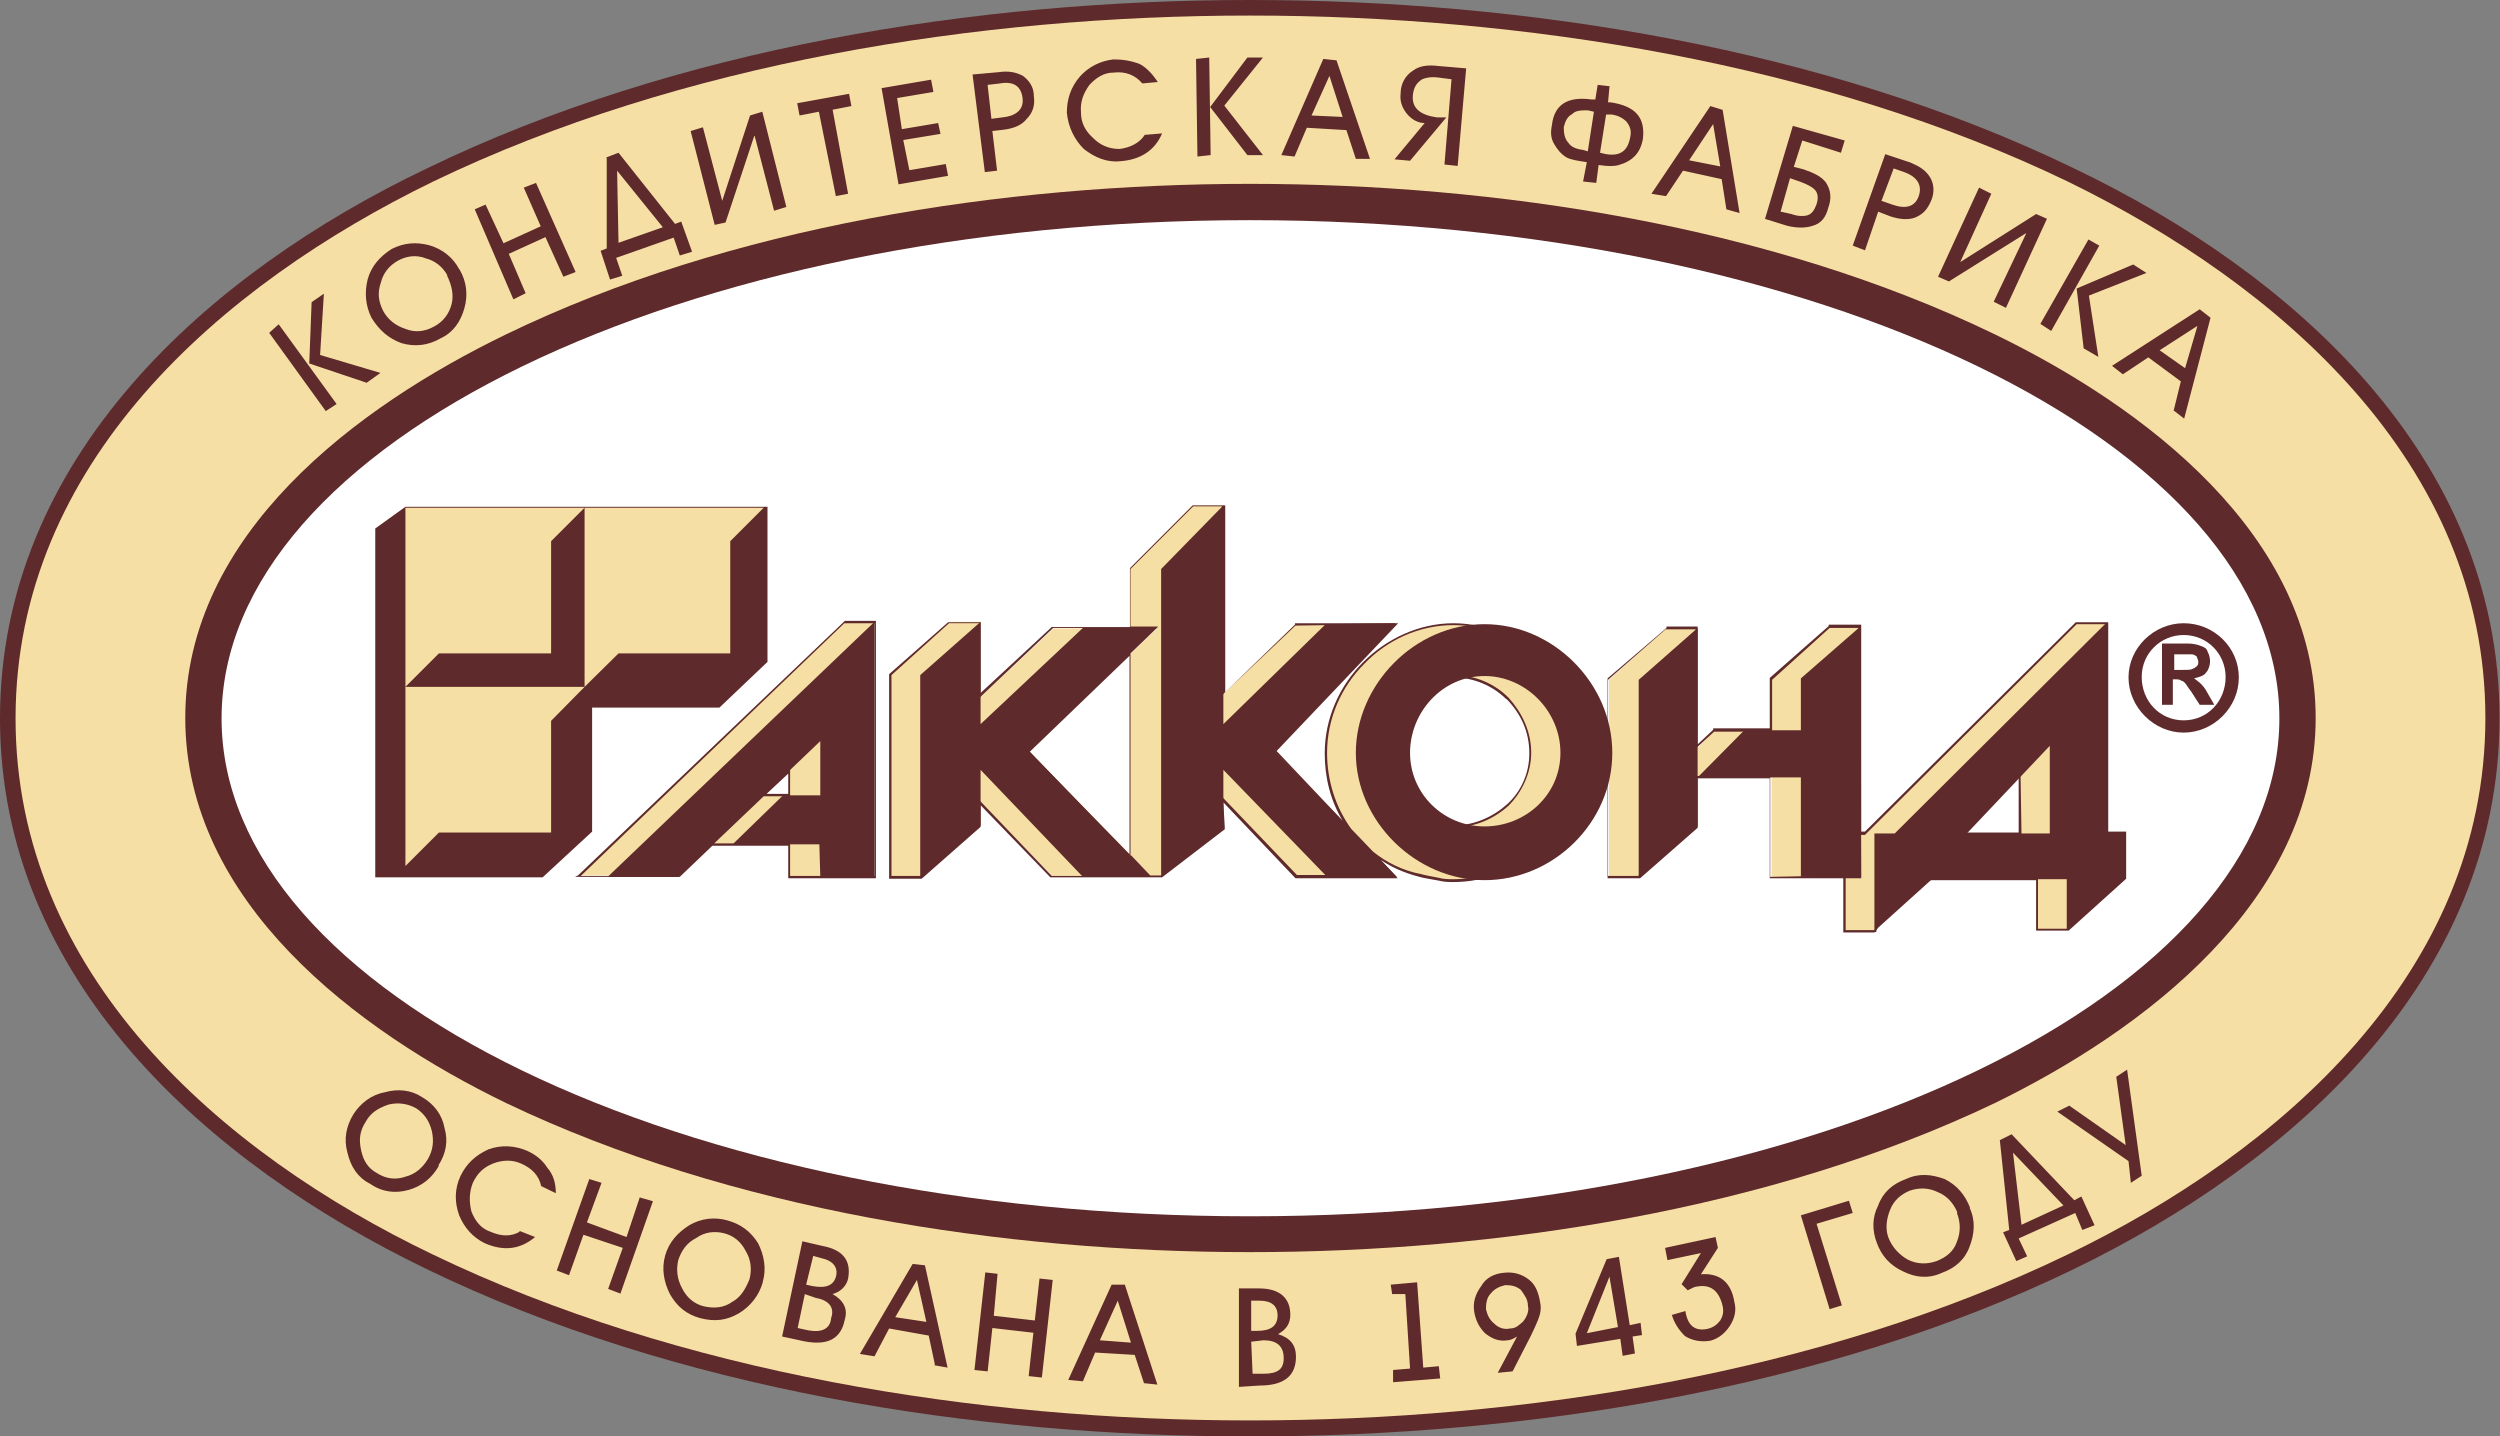
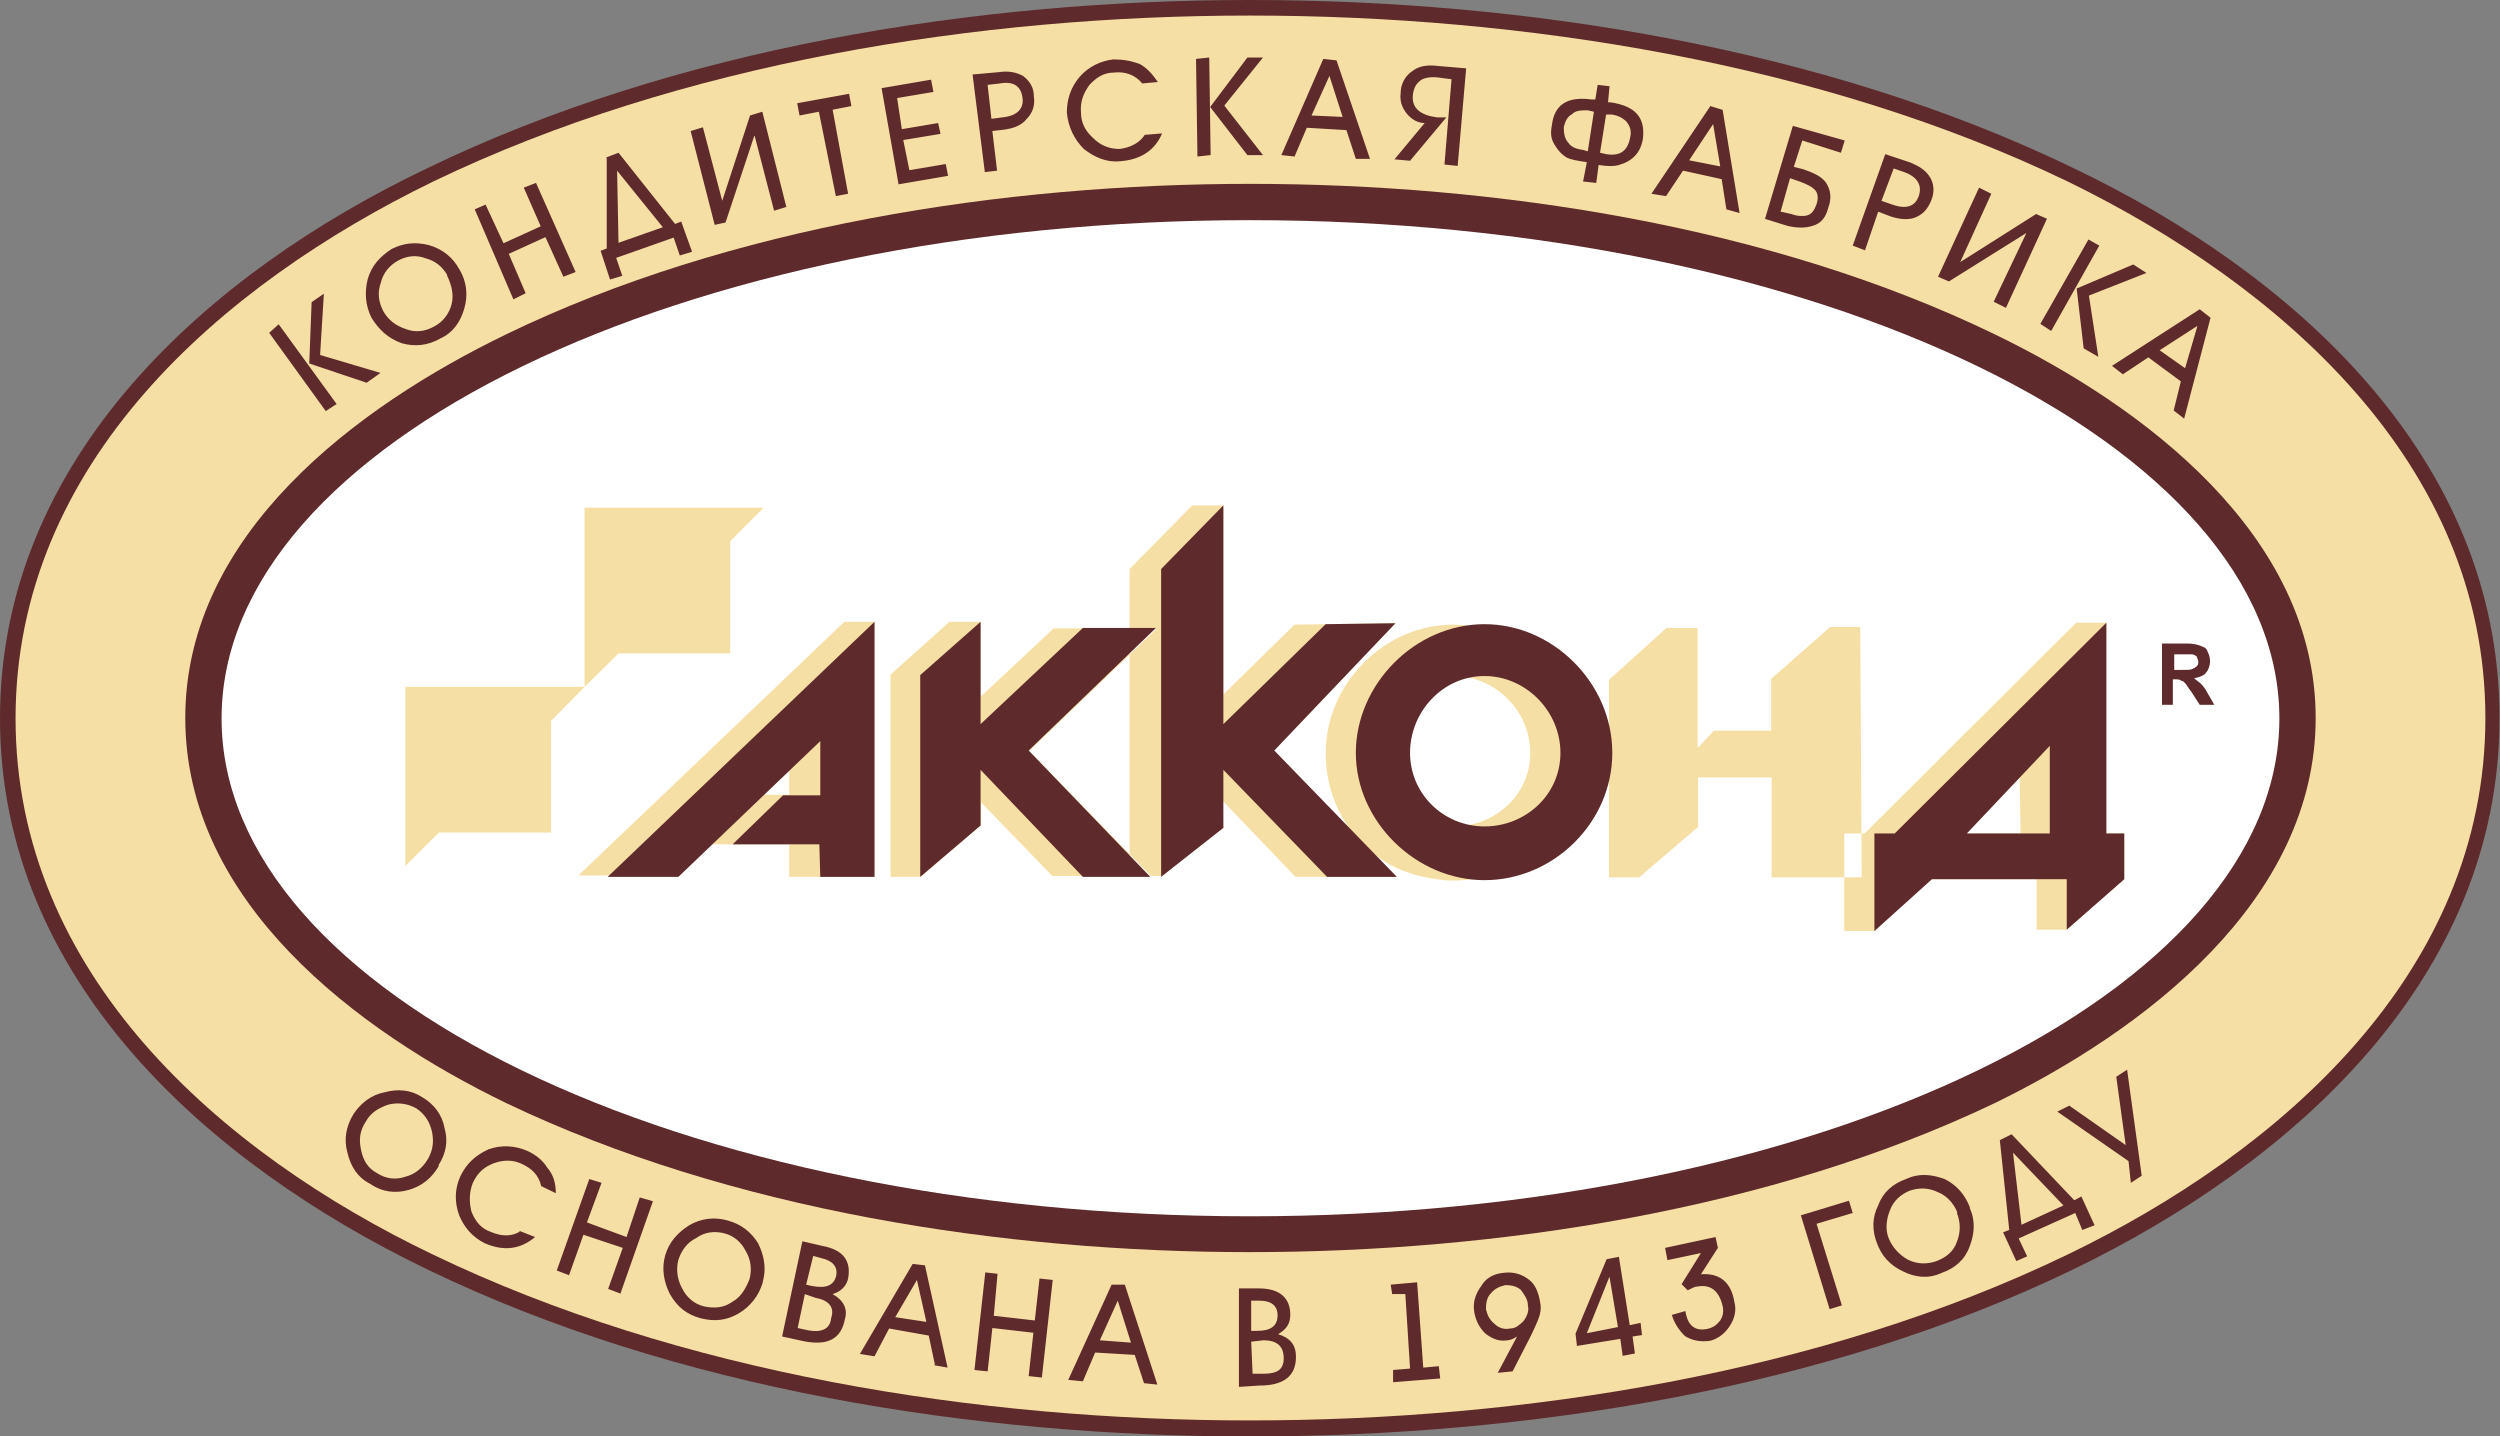
<svg xmlns="http://www.w3.org/2000/svg" id="Layer_2" data-name="Layer 2" viewBox="0 0 53.03 30.47">
  <rect x="0" y="0" width="53.03" height="30.47" fill="#808080" stroke="none" />
  <defs>
    <style> .cls-1 { fill: #fff; } .cls-1, .cls-2, .cls-3 { fill-rule: evenodd; } .cls-2 { fill: #f6dfa4; } .cls-3, .cls-4 { fill: #5e2a2b; } </style>
  </defs>
  <g id="Layer_1-2" data-name="Layer 1">
    <g>
      <path class="cls-3" d="M26.51,0c5.84,0,12.22,1.02,17.48,3.57,4.64,2.22,9.03,6.12,9.03,11.66s-4.39,9.44-9.03,11.69c-5.26,2.55-11.64,3.55-17.48,3.55s-12.2-1-17.46-3.55C4.41,24.68,0,20.77,0,15.24S4.41,5.79,9.06,3.57C14.32,1.02,20.7,0,26.51,0h0Z" />
      <path class="cls-2" d="M26.51.33c5.77,0,12.12,1,17.35,3.52,4.49,2.19,8.86,5.97,8.86,11.38s-4.36,9.21-8.86,11.38c-5.23,2.53-11.59,3.52-17.35,3.52s-12.1-1-17.33-3.52C4.67,24.45.33,20.65.33,15.24S4.67,6.05,9.19,3.85C14.42,1.33,20.77.33,26.51.33h0Z" />
      <path class="cls-3" d="M26.51,3.9c5.23,0,11.05.89,15.8,3.19,3.16,1.53,6.81,4.26,6.81,8.14s-3.65,6.63-6.81,8.17c-4.75,2.27-10.57,3.16-15.8,3.16s-11.02-.89-15.77-3.16c-3.16-1.53-6.81-4.26-6.81-8.17s3.65-6.61,6.81-8.14c4.75-2.3,10.56-3.19,15.77-3.19h0Z" />
      <path class="cls-1" d="M26.51,4.67c12.07,0,21.84,4.75,21.84,10.57s-9.77,10.56-21.84,10.56S4.7,21.08,4.7,15.24,14.47,4.67,26.51,4.67h0Z" />
-       <path class="cls-3" d="M46.32,13.22c.64,0,1.17.51,1.17,1.15s-.54,1.17-1.17,1.17-1.17-.54-1.17-1.17.54-1.15,1.17-1.15h0ZM46.32,13.47c.51,0,.89.41.89.89,0,.51-.38.92-.89.92s-.89-.41-.89-.92.41-.89.89-.89h0Z" />
      <path class="cls-3" d="M45.86,14.95v-1.3h.54c.13,0,.23.03.28.05.08.03.13.05.15.13.03.05.05.13.05.2s-.03.18-.08.23c-.05.08-.15.1-.26.13.05.03.1.08.13.1.05.05.1.1.15.2l.15.26h-.31l-.18-.28c-.08-.1-.1-.15-.13-.18-.03-.03-.05-.05-.08-.05-.03-.03-.08-.03-.13-.03h-.05v.54h-.26ZM46.11,14.21h.18c.13,0,.2,0,.23-.03.03,0,.05-.03.08-.05.03-.03.03-.05.03-.1,0-.03-.03-.08-.03-.1-.03-.03-.08-.05-.1-.05h-.38v.33Z" />
      <path class="cls-2" d="M39.12,19.75h.64l.56-1.1h2.88v1.07h.64l1.22-1.07v-.97h-.38v-4.47h-.64l-4.49,4.47h-.43v2.07ZM36.01,15.85v-2.53h-.66l-1.22,1.1v4.19h.64l1.25-1.07v-1.05h1.56v2.12h1.91l-.03-5.31h-.64l-1.25,1.1v1.1h-1.22l-.33.36ZM17.91,13.19l-5.64,5.38h2.12l2.35-2.22v.51h-.77l-1.07,1.05h1.84v.69h1.81v-5.41h-.64ZM20.8,14.75v-1.56h-.66l-1.25,1.12v4.29h.64l1.28-1.1v-.48l1.51,1.56h2.09l-2.58-2.65,2.71-2.6h-2.19l-1.53,1.43ZM29.6,18.6l-2.58-2.68,2.58-2.7-2.14.03-1.51,1.48v-4.01h-.66l-1.33,1.35v6.51h.66l1.33-1.02-.03-.59,1.56,1.63h2.12ZM30.11,18.58c-1.17-.28-1.99-1.35-1.99-2.6,0-1.48,1.25-2.73,2.7-2.73s2.73,1.25,2.73,2.73-1.28,2.7-2.73,2.7c-.2,0-.51-.05-.71-.1h0ZM30.83,14.34c.89,0,1.63.74,1.63,1.63s-.74,1.56-1.63,1.56-1.56-.69-1.56-1.56.66-1.63,1.56-1.63h0ZM41.09,17.68l1.74-1.86.03,1.86h-1.76Z" />
-       <path class="cls-4" d="M39.15,19.73h.61l.56-1.07v-.03h2.91v1.07h.61l1.2-1.07v-.92h-.38v-4.47h-.61l-4.49,4.47h-.08v.92h-.33v1.1ZM39.76,19.78h-.66v-1.15h-1.56v-2.12h-1.53v1.02h0v.03l-1.22,1.07h-.69v-4.24h0l1.25-1.07v-.03h.66v2.5l.33-.31v-.03h1.2v-1.07h0l1.25-1.1v-.03h.69v4.39h.08l4.47-4.44h.69v4.44h.38v1h0l-1.22,1.1h-.69v-1.07h-2.83l-.56,1.07v.03h-.03ZM39.45,17.71h-.31v.87h.31v-.87ZM39.12,17.66h.33l-.03-4.34h-.61l-1.22,1.1v1.1h-1.23l-.36.33-.03.05v-2.55h-.64l-1.22,1.07v4.16h.64l1.22-1.07v-1.05h1.58v2.14l1.53-.03v-.92h.03ZM17.91,13.22l-5.59,5.36h2.07l.66-.64h-.23l.05-.05,1.07-1.05h.23l.54-.51.05-.05v.61h-.56l-1.05,1h1.61v.69h1.79v-5.36h-.64ZM12.25,18.58l5.64-5.38.03-.03h.66v5.46h-1.86v-.69h-1.61l-.69.66h-2.22l.05-.03ZM15.08,17.89l1.07-1h-.18l-1.02,1h.13ZM16.72,16.41l-.46.43h.46v-.43ZM20.77,14.75v-1.53h-.64l-1.22,1.1v4.26h.61l1.25-1.07v-.54l.03.03,1.51,1.58h1.66v-.41l-2.17-2.22v-.03h0l2.17-2.09v-.51h-1.63l-1.53,1.45-.03.03v-.05ZM20.8,13.19v1.51l1.51-1.4h1.66v-1.22h0v-.03l1.33-1.33h.69v3.96l1.48-1.43v-.03h2.19l-.03.03-2.55,2.68,1.4,1.48c-.26-.43-.38-.92-.38-1.43,0-.74.31-1.43.82-1.94.48-.48,1.17-.82,1.91-.82s1.43.33,1.91.82c.51.51.82,1.2.82,1.94s-.31,1.4-.82,1.91c-.48.51-1.17.82-1.91.82-.08,0-.2,0-.31-.03-.15-.03-.31-.05-.41-.08-.31-.08-.59-.2-.82-.36l.33.36.03.03h-2.17l-1.53-1.61.03.54h0v.03l-1.33,1.02h-2.37l-1.48-1.53v.46h0l-1.25,1.1h-.69v-4.34h0l1.25-1.1h.69ZM24.32,18.58l-.33-.36v.36h.33ZM21.84,15.95l2.12,2.17v-4.21l-2.12,2.04ZM23.99,18.14l.41.43h.23l1.3-1.05-.03-.56v-.08l.05.05,1.56,1.63h2.04l-.46-.48c-.18-.13-.31-.28-.43-.43t-.03-.05l-1.61-1.68h-.03l.03-.03,2.53-2.65-2.07.03-1.53,1.45-.03.05v-4.03h-.61l-1.33,1.33v1.22h.59l-.03.03-.56.54v4.29ZM23.99,13.81l.48-.48h-.48v.48ZM28.66,17.58l.46.48c.28.23.64.41,1.02.48.1.03.23.05.38.08.1.03.23.03.31.03.71,0,1.4-.31,1.89-.79.48-.51.82-1.17.82-1.89s-.33-1.4-.82-1.89c-.48-.51-1.17-.82-1.89-.82s-1.4.31-1.89.82c-.48.48-.79,1.15-.79,1.89,0,.59.18,1.15.51,1.61h0ZM30.83,14.32c.46,0,.87.18,1.17.48.28.31.48.71.48,1.17,0,.43-.2.84-.48,1.12-.31.28-.71.46-1.17.46s-.84-.18-1.12-.46-.46-.69-.46-1.12c0-.46.18-.87.46-1.17.28-.31.69-.48,1.12-.48h0ZM31.95,14.83c-.28-.28-.69-.46-1.12-.46s-.82.18-1.1.46c-.28.28-.43.69-.43,1.15,0,.43.15.82.43,1.1.28.28.66.43,1.1.43s.84-.18,1.15-.46c.28-.26.46-.64.46-1.07,0-.46-.18-.84-.48-1.15h0ZM41.06,17.66l1.76-1.86.03-.05v.08l.03,1.86v.03h-1.84l.03-.05ZM42.82,15.87l-1.68,1.79h1.68v-1.79Z" />
      <path class="cls-3" d="M39.76,19.75l1.22-1.1h2.86v1.07l1.22-1.07v-.97h-.38v-4.47l-4.49,4.47h-.43v2.07ZM41.72,17.68l1.76-1.86v1.86h-1.76Z" />
      <path class="cls-3" d="M31.49,13.24c1.45,0,2.71,1.25,2.71,2.73s-1.25,2.7-2.71,2.7-2.73-1.25-2.73-2.7,1.25-2.73,2.73-2.73h0ZM31.49,14.34c.87,0,1.61.74,1.61,1.63s-.74,1.56-1.61,1.56-1.58-.69-1.58-1.56.69-1.63,1.58-1.63h0Z" />
      <polygon class="cls-3" points="25.95 15.36 25.95 10.72 24.63 12.07 24.63 18.6 25.95 17.56 25.95 16.33 28.15 18.6 29.63 18.6 27.03 15.92 29.6 13.22 28.12 13.24 25.95 15.36" />
      <polygon class="cls-3" points="20.8 15.36 20.8 13.19 19.52 14.32 19.52 18.6 20.8 17.51 20.8 16.33 22.97 18.6 24.4 18.6 21.82 15.92 24.52 13.32 22.97 13.32 20.8 15.36" />
      <polygon class="cls-3" points="18.55 13.19 12.89 18.6 14.39 18.6 17.4 15.72 17.4 16.87 16.61 16.87 15.54 17.91 17.38 17.91 17.4 18.6 18.55 18.6 18.55 13.19" />
-       <polygon class="cls-3" points="36.01 16.49 36.01 13.32 34.76 14.42 34.76 18.6 36.01 17.53 36.01 16.49 38.2 16.49 38.2 18.6 39.48 18.6 39.45 13.3 38.2 14.39 38.2 15.49 37 15.49 36.01 16.49" />
-       <path class="cls-3" d="M12.56,15.01h2.7l1.02-.97v-3.29h-7.68l-.64.46v7.4h3.55l1.05-.97v-2.63Z" />
-       <polygon class="cls-2" points="11.69 13.86 9.31 13.86 8.6 14.57 8.6 10.77 12.4 10.77 11.69 11.48 11.69 13.86" />
      <polygon class="cls-2" points="11.69 17.66 9.31 17.66 8.6 18.37 8.6 14.57 12.4 14.57 11.69 15.29 11.69 17.66" />
      <polygon class="cls-2" points="15.49 13.86 13.12 13.86 12.4 14.57 12.4 10.77 16.2 10.77 15.49 11.48 15.49 13.86" />
      <path class="cls-4" d="M5.92,6.89l1.22,1.68-.23.15-1.2-1.66.2-.18ZM7.78,8.12l-1.22-.41.05-1.3.26-.18-.08,1.3,1.28.38-.28.2ZM9.49,5.84c-.1-.18-.26-.31-.46-.36-.2-.08-.41-.05-.59.05-.18.1-.31.26-.36.46-.08.23-.05.41.05.61.1.18.26.31.48.38.2.08.41.05.59-.05.2-.1.33-.28.38-.48.05-.2,0-.41-.1-.61h0ZM9.75,5.72c.15.26.18.54.1.82-.08.28-.23.51-.51.64-.26.15-.54.18-.82.1-.28-.1-.48-.28-.64-.54-.13-.26-.15-.54-.08-.82.08-.28.26-.48.51-.64.26-.13.51-.15.79-.08.28.08.51.26.64.51h0ZM10.79,5.38l.36.84-.26.13-.82-1.91.23-.1.38.82.79-.36-.36-.82.26-.1.84,1.89-.26.1-.38-.84-.79.36ZM12.86,3.34l.26-.1,1.2,1.51.13-.05.23.64-.26.08-.13-.38-1.22.43.13.38-.26.08-.2-.61.13-.05v-1.91ZM14.06,4.82l-.97-1.2.03,1.53.94-.33ZM16,2.88l-.61,1.84-.23.05-.51-1.99.26-.08.41,1.56.59-1.81.26-.08.51,2.02-.26.08-.41-1.58ZM17.66,2.32l.33,1.79-.26.05-.36-1.79-.41.08-.05-.26,1.1-.2.05.26-.41.08ZM20.06,3.47l.05.26-1.05.18-.36-2.04,1.05-.18.05.26-.77.13.1.66.77-.13.05.23-.79.13.13.64.77-.13ZM20.95,1.81l.08.71.23-.03c.31-.03.46-.18.43-.41-.03-.26-.2-.36-.48-.31l-.26.03ZM21.05,2.78l.1.84-.26.03-.26-2.07.56-.05c.2-.03.36,0,.51.08.13.1.23.23.23.43.03.2-.03.36-.15.48-.1.13-.26.2-.48.23l-.26.03ZM24.29,2.86l.36-.03c-.15.36-.46.56-.89.59-.28.03-.54-.08-.77-.26-.2-.2-.33-.46-.36-.77,0-.28.08-.54.28-.77.18-.2.43-.33.71-.36.2,0,.38.03.56.1.15.08.28.23.38.38l-.33.03c-.15-.18-.36-.26-.61-.23-.2,0-.36.1-.51.26-.13.18-.2.36-.18.59,0,.2.08.38.26.54.15.15.33.23.56.23.23-.03.43-.13.54-.31h0ZM25.65,1.22l.03,2.07-.28.03-.03-2.07.28-.03ZM26.46,3.29l-.79-1.02.79-1.05h.33l-.82,1.02.82,1.05h-.33ZM28.76,3.37l-.2-.61-.84-.05-.26.61-.28-.03.89-2.04.28.03.71,2.09h-.31ZM28.2,1.61l-.38.84.66.03-.28-.87ZM30.78,1.68l-.23-.03c-.18-.03-.31,0-.38.03-.13.08-.18.18-.2.33-.03.28.15.43.51.48h.2l-.77.92-.33-.03.64-.77c-.15,0-.28-.08-.38-.2-.1-.13-.15-.26-.13-.43,0-.2.1-.38.26-.48.13-.1.31-.13.54-.1l.59.05-.18,2.07-.28-.03.15-1.81ZM34.07,2.42l-.13.82.13.03c.31.05.46-.08.51-.36.03-.13,0-.23-.08-.33-.08-.08-.18-.13-.31-.15h-.13ZM34.14,1.84l-.03.33h.05c.54.08.74.33.69.77-.05.31-.23.48-.51.56-.1.03-.23.03-.43,0l-.05.38-.28-.03.08-.41c-.2-.03-.33-.05-.43-.1-.13-.08-.2-.18-.26-.28-.08-.13-.08-.26-.05-.41.05-.43.33-.61.84-.54h.08l.05-.31.26.03ZM33.81,2.37l-.13-.03c-.13,0-.26,0-.33.08-.1.05-.15.15-.18.28,0,.15.03.26.1.33.05.08.15.13.31.15l.1.03.13-.84ZM36.62,4.44l-.1-.64-.82-.18-.36.54-.31-.05,1.25-1.86.26.08.36,2.19-.28-.08ZM36.34,2.63l-.51.77.66.13-.15-.89ZM37.44,4.64l.59-1.97,1.1.31-.08.26-.82-.26-.18.56.2.05c.23.08.38.15.48.28.1.15.13.33.05.54-.05.2-.15.33-.33.38-.15.05-.33.05-.54,0l-.48-.15ZM37.97,3.78l-.2.71.23.05c.13.05.26.05.33.03.1-.03.15-.1.2-.23.05-.15.03-.26-.05-.33-.05-.05-.15-.1-.28-.15l-.23-.08ZM40.17,3.57l-.26.69.23.08c.28.1.48.05.56-.18.08-.23-.03-.41-.31-.51l-.23-.08ZM39.84,4.49l-.28.82-.26-.1.69-1.94.54.18c.18.08.31.15.41.31.08.13.1.31.03.48-.08.2-.18.31-.36.38-.15.05-.33.03-.51-.03l-.26-.1ZM42.97,4.95l-1.63,1.02-.23-.1.87-1.89.26.13-.66,1.45,1.61-1.02.23.1-.87,1.89-.26-.13.69-1.45ZM44.53,5.21l-1.02,1.81-.23-.15,1.02-1.79.23.13ZM44.2,7.4l-.15-1.28,1.2-.51.28.18-1.22.48.2,1.3-.31-.18ZM46.11,8.7l.15-.61-.69-.51-.54.36-.23-.18,1.86-1.2.23.18-.56,2.14-.23-.18ZM46.6,6.92l-.79.51.54.38.26-.89Z" />
      <path class="cls-4" d="M9.08,24.58c.1-.18.13-.36.08-.59-.05-.2-.15-.36-.33-.48-.18-.1-.38-.13-.59-.08-.23.08-.38.18-.48.36-.13.2-.15.38-.1.61.05.23.15.38.33.48.2.13.41.15.61.08.2-.05.36-.18.48-.38h0ZM9.31,24.73c-.15.26-.36.43-.64.51-.28.08-.56.05-.82-.13-.26-.13-.41-.36-.48-.66-.08-.28-.03-.56.13-.82.15-.23.38-.41.66-.46.28-.08.56-.05.79.1.26.15.43.38.48.66.08.28.03.54-.13.79h0ZM11.02,26.11l.33.13c-.31.26-.66.31-1.07.13-.26-.13-.43-.33-.54-.59-.1-.28-.1-.56.03-.84.13-.26.31-.43.59-.56.28-.1.56-.08.82.03.18.08.33.2.43.36.13.15.18.33.18.54l-.31-.15c-.05-.23-.2-.38-.43-.48-.18-.08-.38-.08-.59,0-.2.08-.33.2-.43.41-.08.2-.08.41-.03.61.08.2.2.36.41.43.23.1.43.1.61,0h0ZM12.38,26.18l-.31.87-.26-.1.69-1.94.26.08-.31.84.84.31.28-.84.28.08-.69,1.96-.26-.1.31-.87-.84-.28ZM15.9,27.13c.05-.2.03-.41-.08-.59-.1-.2-.26-.33-.46-.38-.2-.05-.41-.03-.59.1-.2.1-.31.26-.38.46-.05.2-.03.41.08.61.1.2.26.33.46.38.23.05.43.03.61-.1.18-.1.28-.28.36-.48h0ZM16.18,27.2c-.08.28-.26.51-.51.66-.26.15-.51.18-.82.1-.28-.08-.48-.23-.64-.51-.13-.26-.18-.54-.1-.82.08-.28.26-.48.51-.64.26-.15.54-.18.82-.1.28.08.48.23.64.48.13.26.18.54.1.82h0ZM17.25,26.64l-.15.61.13.03c.28.05.46,0,.51-.23.03-.18-.08-.31-.31-.36l-.18-.05ZM17.07,27.46l-.15.71.23.05c.28.05.46-.03.48-.26.08-.23-.05-.38-.33-.43l-.23-.08ZM16.59,28.35l.43-2.02.43.1c.43.08.61.31.54.69-.03.15-.15.28-.33.33.23.13.33.31.26.54-.08.41-.36.56-.87.46l-.46-.1ZM19.83,28.94l-.13-.61-.84-.15-.31.59-.31-.05,1.12-1.91.26.03.48,2.17-.28-.05ZM19.45,27.15l-.46.79.66.1-.2-.89ZM21.05,28.17l-.1.92-.28-.03.23-2.07.26.03-.08.89.87.1.1-.89.28.03-.23,2.07-.28-.03.1-.92-.87-.1ZM24.27,29.35l-.2-.61-.84-.05-.26.61-.31-.03.92-2.02h.28l.69,2.12-.28-.03ZM23.71,27.59l-.38.84.66.05-.28-.89ZM26.54,27.59v.64h.13c.28,0,.43-.1.43-.33,0-.2-.13-.31-.38-.31h-.18ZM26.54,28.45l.03.69h.23c.31,0,.43-.1.43-.33,0-.26-.15-.38-.43-.38l-.26.03ZM26.28,29.42v-2.09h.43c.43,0,.66.2.66.56,0,.18-.08.31-.26.41.26.08.38.23.38.48,0,.41-.26.61-.77.61l-.46.03ZM30.06,27.2l.13,1.81.33-.03.03.26-1,.08v-.26l.36-.03-.1-1.58h-.28l-.03-.2.56-.05ZM32.41,27.69c0-.13-.08-.23-.15-.33-.1-.08-.2-.1-.33-.1-.13.03-.23.08-.31.18-.08.08-.1.2-.1.33.03.13.08.23.18.31.08.08.2.13.33.1.13,0,.2-.08.28-.15.08-.1.13-.23.1-.33h0ZM32.08,29.09l-.31.03.41-.77c-.08.05-.15.08-.2.08-.18.03-.33-.03-.48-.15-.13-.13-.2-.28-.23-.46-.03-.2.03-.38.15-.54.1-.18.28-.26.46-.28.23-.03.41.03.56.15.13.1.2.28.23.48.03.13,0,.26-.05.38-.03.08-.08.18-.15.33l-.38.74ZM34.63,28.35l.05.36-.26.05-.05-.36-.92.15-.03-.26.66-1.58.26-.05.23,1.45.23-.05.03.26-.2.03ZM33.66,28.28l.66-.13-.18-1.07-.48,1.2ZM35.47,27.89l.28-.08c.05.31.2.43.46.38.13-.03.2-.08.28-.18.05-.08.08-.18.05-.31-.08-.33-.26-.46-.54-.41-.05,0-.1.03-.2.08l-.13-.13.41-.66-.71.15-.05-.26,1.07-.23.05.23-.36.56c.38-.03.64.15.71.59.05.18,0,.36-.1.51-.1.15-.23.26-.41.31-.2.03-.38,0-.54-.1-.13-.13-.23-.28-.28-.46h0ZM38.53,25.95l.54,1.74-.26.08-.61-1.99,1.02-.31.08.26-.77.23ZM41.52,25.72c-.08-.2-.23-.36-.41-.43-.2-.1-.41-.1-.61-.03-.18.08-.33.2-.41.41-.08.2-.1.41-.03.59.08.2.23.36.41.46.2.1.41.1.61.03.2-.08.36-.2.43-.41.08-.2.08-.41,0-.61h0ZM41.78,25.62c.13.28.1.56,0,.82-.1.28-.31.46-.59.56-.28.13-.56.1-.82-.03-.28-.13-.46-.33-.56-.61-.1-.26-.1-.54.03-.79.1-.28.31-.46.59-.56.28-.13.54-.1.82,0,.26.13.43.33.54.61h0ZM42.41,24.19l.26-.13,1.33,1.4.15-.08.28.61-.26.1-.15-.36-1.2.54.18.38-.23.1-.28-.61.13-.05-.2-1.91ZM43.77,25.57l-1.07-1.12.18,1.53.89-.41ZM43.89,23.45l1.2.84-.2-1.45.23-.15.31,2.25-.23.15-.05-.46-1.51-1.05.26-.13Z" />
    </g>
  </g>
</svg>